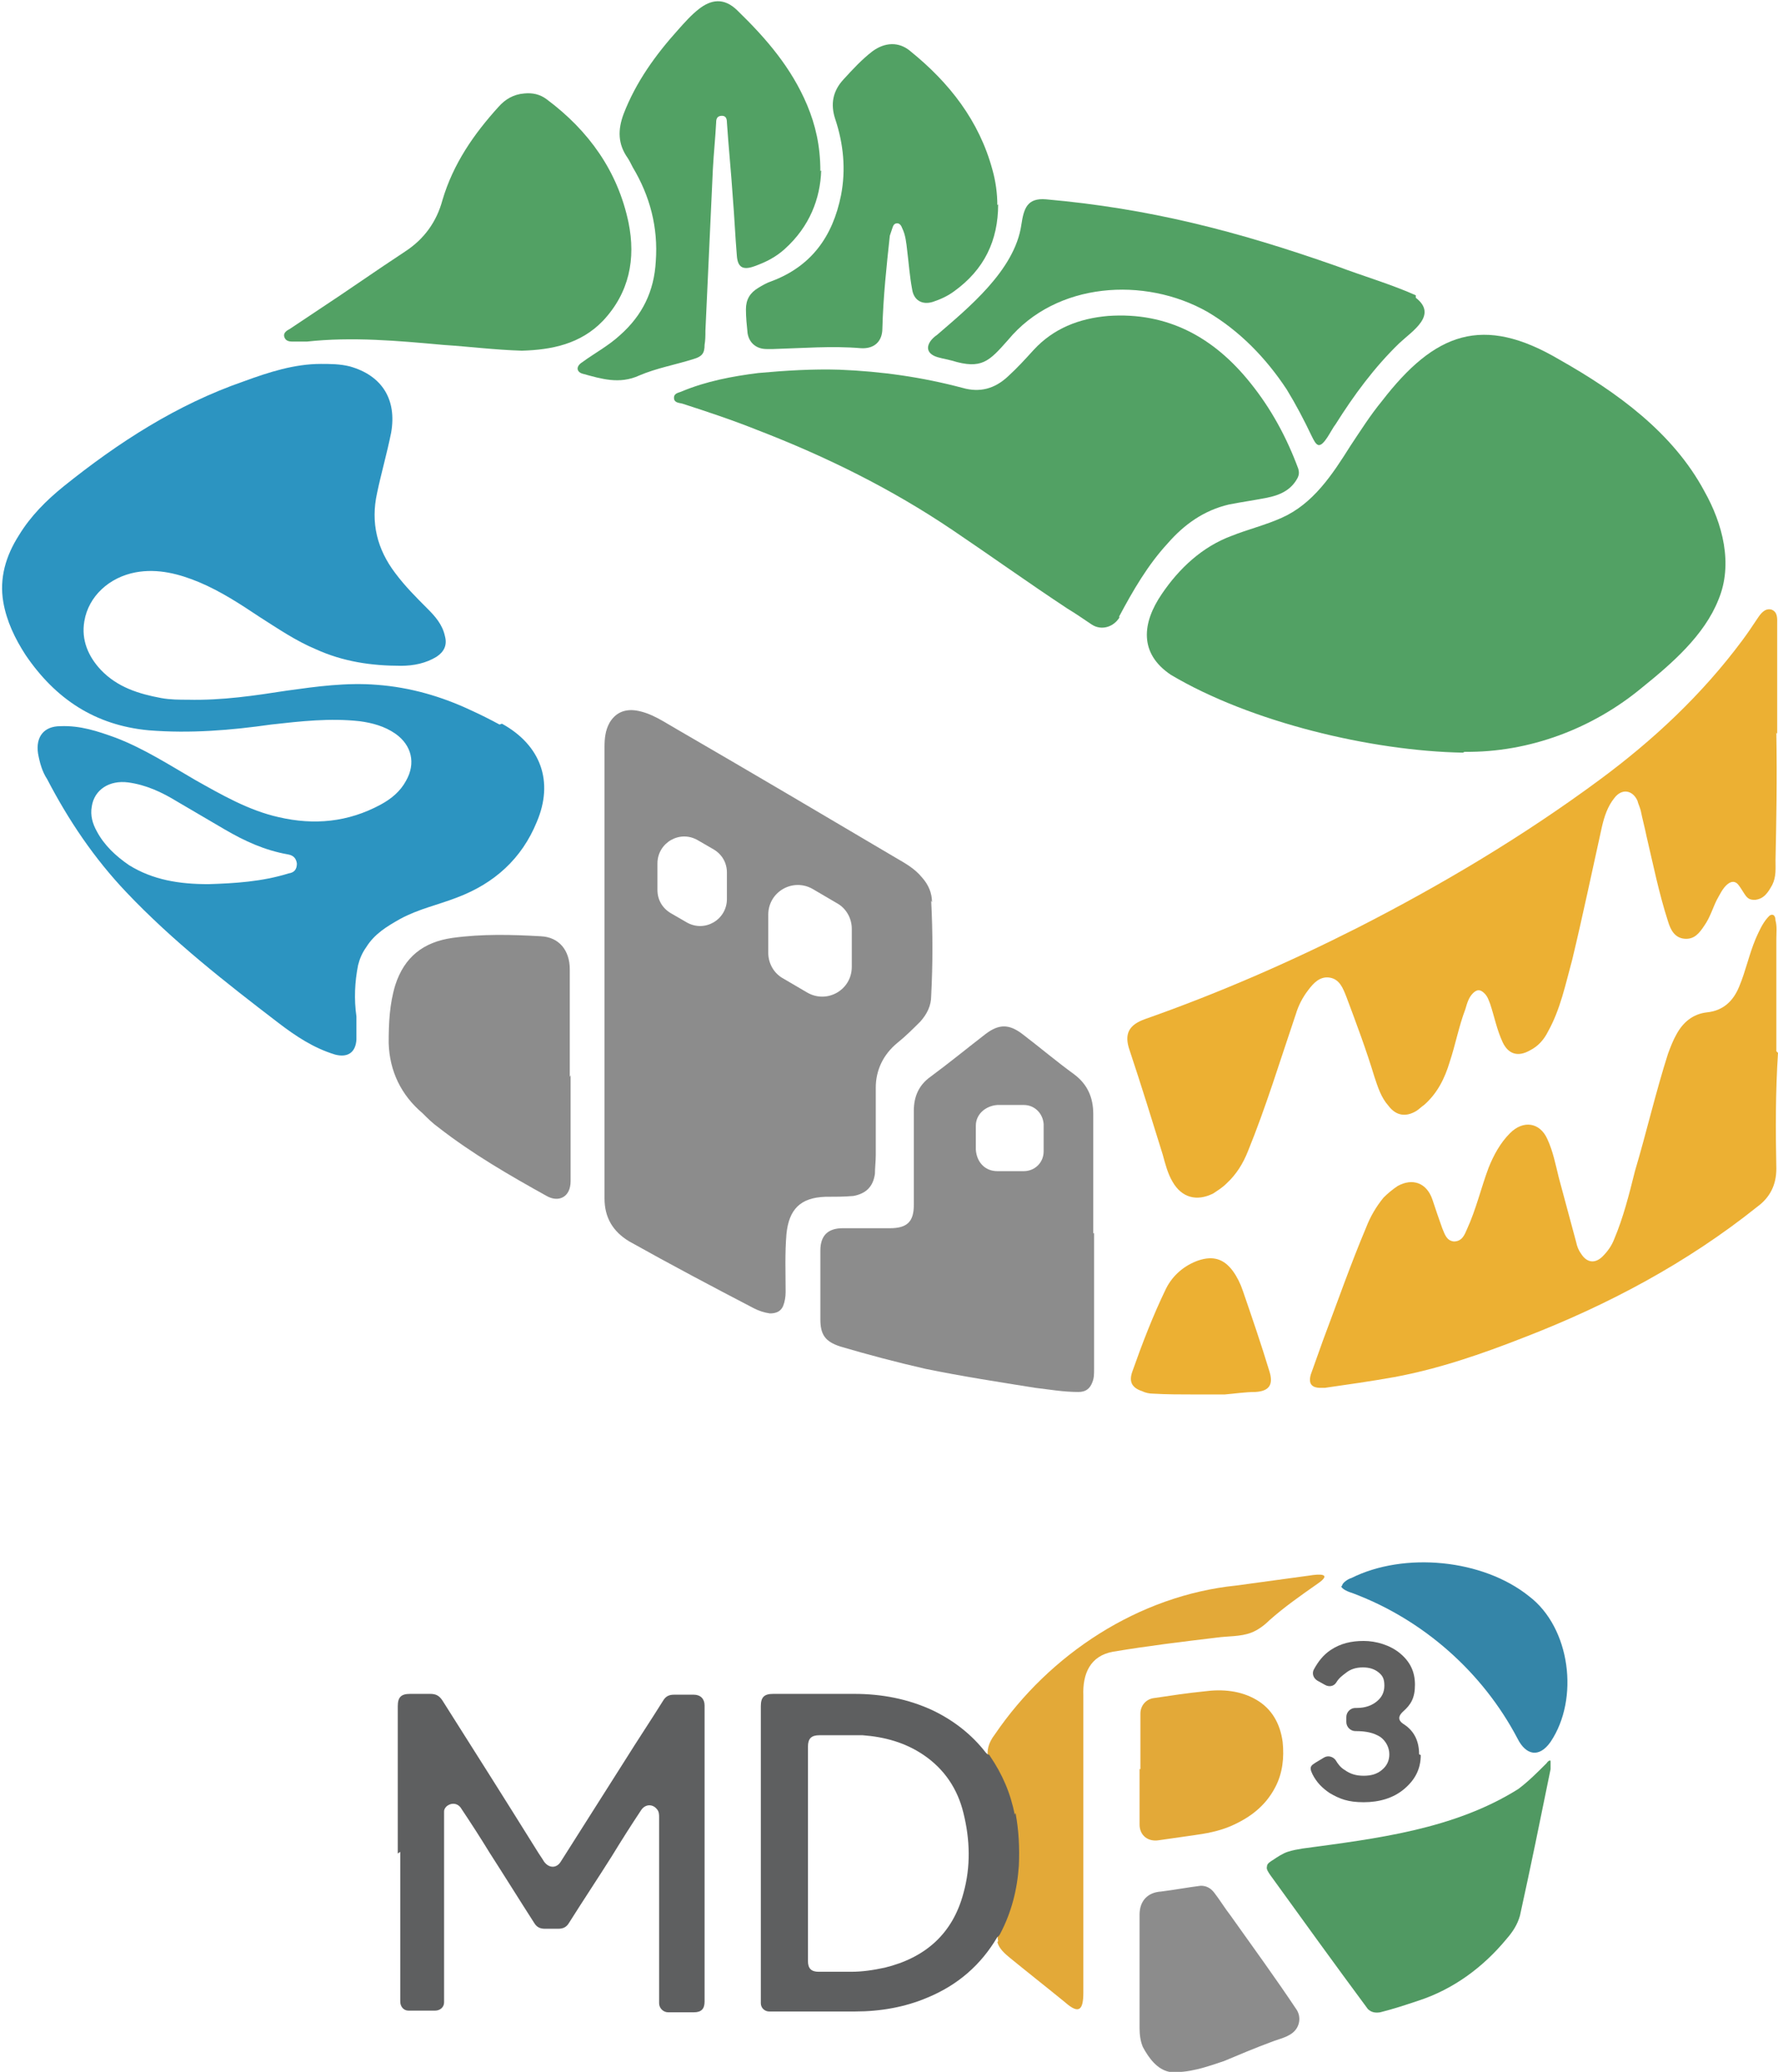
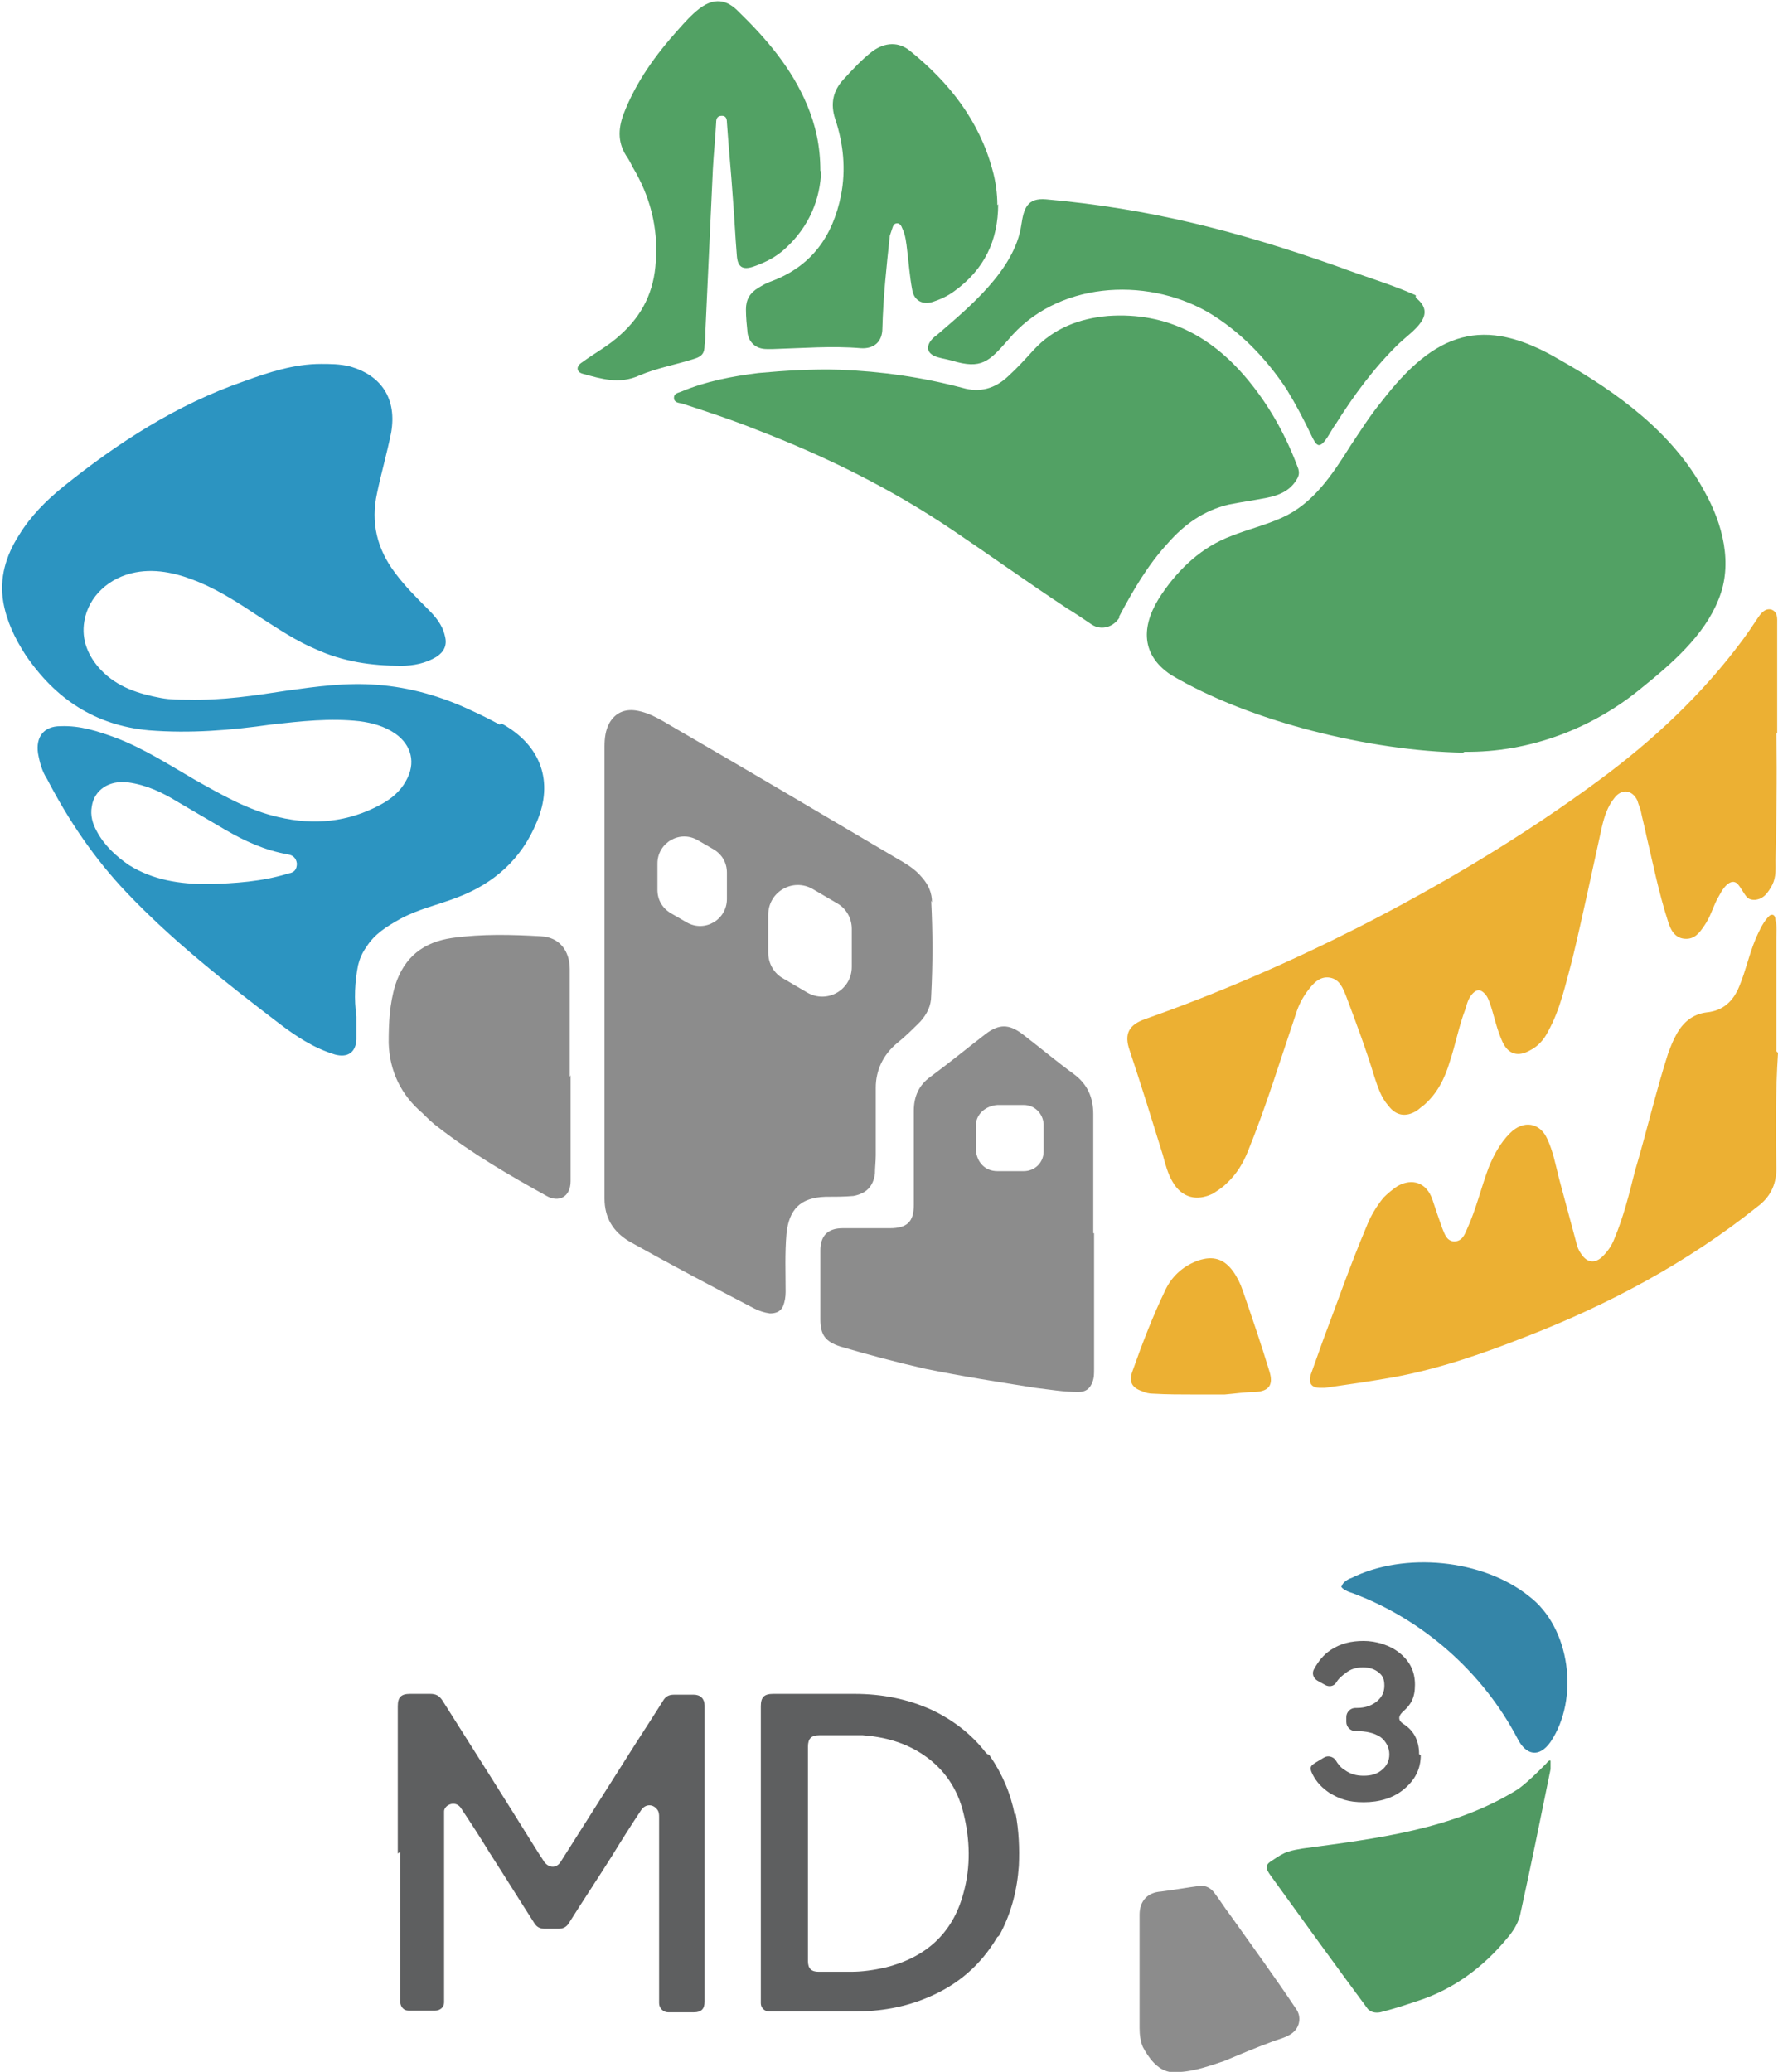
<svg xmlns="http://www.w3.org/2000/svg" width="215" height="250.5" version="1.1" viewBox="0 0 215 250.5">
  <defs>
    <style>
      .cls-1 {
        fill: #52a164;
      }

      .cls-2 {
        fill: #5f5f5f;
      }

      .cls-3 {
        fill: #e3a938;
      }

      .cls-4 {
        fill: #5e5f60;
      }

      .cls-5 {
        fill: #2c94c1;
      }

      .cls-6 {
        fill: #ecb033;
      }

      .cls-7 {
        fill: #8c8c8c;
      }

      .cls-8 {
        fill: #3485a8;
      }

      .cls-9 {
        fill: #509962;
      }
    </style>
  </defs>
  <g>
    <g id="_圖層_1" data-name="圖層_1">
      <g>
        <g>
          <path class="cls-4" d="M48.1,224.1c0-5.9,0-11.9,0-17.8,0-1.1.4-1.5,1.5-1.5.8,0,1.6,0,2.4,0,.7,0,1.1.2,1.5.8,3.8,6,7.6,12,11.4,18.1.3.5.6.9.9,1.4.6.8,1.5.8,2,0,2.6-4.1,5.2-8.2,7.8-12.3,1.5-2.4,3.1-4.8,4.6-7.2.3-.5.7-.7,1.3-.7.8,0,1.6,0,2.4,0,.8,0,1.3.5,1.3,1.3,0,11.9,0,23.9,0,35.8,0,.9-.4,1.3-1.3,1.3-1,0-2.1,0-3.1,0-.6,0-1.1-.5-1.1-1.1,0-.2,0-.3,0-.5,0-7.3,0-14.7,0-22,0-.3,0-.7-.3-1-.5-.6-1.4-.6-1.9.2-1.2,1.8-2.4,3.7-3.5,5.5-1.7,2.7-3.5,5.4-5.2,8.1-.3.5-.7.7-1.3.7-.5,0-1.1,0-1.6,0-.6,0-1-.2-1.3-.7-1.8-2.8-3.6-5.7-5.4-8.5-1.1-1.8-2.2-3.5-3.4-5.3-.4-.7-1.2-.8-1.8-.3-.2.2-.3.4-.3.6,0,.2,0,.4,0,.5,0,7.4,0,14.7,0,22.1,0,.2,0,.4,0,.5,0,.6-.5,1-1.1,1-1.1,0-2.1,0-3.2,0-.6,0-1-.5-1-1.1,0-.2,0-.4,0-.5,0-5.9,0-11.7,0-17.6Z" />
          <path class="cls-9" d="M187.5,213c0,.1,0,.7,0,.9-1.2,5.9-2.4,11.8-3.7,17.7-.3,1.1-.9,2-1.6,2.8-2.8,3.4-6.4,6.1-10.7,7.5-1.5.5-3,1-4.6,1.4-.6.1-1.1,0-1.5-.4-4-5.4-7.9-10.8-11.8-16.2-.2-.3-.5-.7-.4-1,0-.4.4-.6.7-.8.6-.4,1.2-.8,1.8-1,.6-.2,1.2-.3,1.8-.4,8.9-1.2,18.3-2.3,26.1-7.2,1.2-.9,2.3-2,3.4-3.1.2-.3.4-.4.5-.3h0Z" />
-           <path class="cls-3" d="M120.7,234.7c-.2-.8.1-1.5.4-2.3,2-5.3,2-11.5-.3-16.7-1.1-2.2-2.2-3.8-.5-6,6.6-9.7,17.4-16.8,29.2-18,2.9-.4,5.9-.8,8.8-1.2,1.2-.2,2.9-.3,1,1-2,1.4-4,2.8-5.8,4.4-.6.6-1.4,1.2-2.2,1.5-1.3.5-2.8.4-4.2.6-4.2.5-8.3,1-12.5,1.7-2.8.5-3.7,2.7-3.6,5.3,0,12,0,23.9,0,35.9,0,2.1-.5,2.7-2.2,1.2-2.2-1.8-4.5-3.6-6.7-5.4-.6-.5-1.3-1.1-1.5-1.9h0Z" />
          <path class="cls-7" d="M156.8,243c.5.8.4,1.8-.2,2.5-.7.8-1.9,1-2.9,1.4-1.9.7-3.8,1.5-5.7,2.3-2.1.7-4.3,1.5-6.6,1.3-1.5-.3-2.5-1.7-3.2-3-.3-.7-.4-1.5-.4-2.3,0-4.6,0-9.1,0-13.7,0-1.7,1-2.7,2.6-2.8,1.6-.2,3.2-.5,4.8-.7.7,0,1.2.3,1.6.8.7.9,1.3,1.9,2,2.8,2.7,3.8,5.4,7.5,8,11.4h0Z" />
          <path class="cls-8" d="M162.3,191.7c0-.3.7-.8,1.1-.9,6.4-3.2,15.9-2.3,21.5,2.2,5,3.8,6.1,12.4,2.6,17.6-1.4,2-3,1.6-4-.4-4.2-8-11.4-14.4-20-17.6-.4-.1-1.3-.5-1.3-.8h0Z" />
-           <path class="cls-3" d="M137.9,213.9c0-2.2,0-4.4,0-6.7,0-1,.7-1.8,1.7-1.9,2-.3,4-.6,6-.8,2.2-.3,4.4-.1,6.3,1,1.9,1.1,2.9,2.9,3.2,5.1.2,1.9,0,3.8-.9,5.5-1.2,2.3-3.1,3.7-5.4,4.7-1.4.6-3,.9-4.5,1.1-1.4.2-2.8.4-4.2.6-1.3.2-2.3-.6-2.3-1.9,0-2.2,0-4.4,0-6.7,0,0,0,0,0,0Z" />
          <path class="cls-4" d="M122.7,219.4c-.5-2.6-1.5-4.9-3-7.1,0-.1-.2-.2-.3-.2,0,0-.1-.1-.2-.2-1.7-2.2-3.9-3.9-6.4-5.1-3-1.4-6.2-2-9.5-2-3.3,0-6.6,0-9.8,0-1.1,0-1.5.4-1.5,1.5,0,11.8,0,23.6,0,35.4,0,.2,0,.4,0,.5,0,.6.5,1,1,1,.1,0,.3,0,.4,0,3.3,0,6.6,0,10,0,3,0,6-.5,8.8-1.7,3.6-1.5,6.4-3.9,8.4-7.3.2-.1.3-.3.4-.5,1.3-2.5,2-5.2,2.2-8.1.1-2.1,0-4.3-.4-6.4ZM116.5,228.9c-1.3,4.9-4.6,7.8-9.5,9-1.4.3-2.7.5-4.1.5-1.3,0-2.6,0-3.9,0-.9,0-1.3-.4-1.3-1.3,0-4.3,0-8.7,0-13s0-8.6,0-12.9c0-1,.4-1.4,1.4-1.4,1.7,0,3.5,0,5.2,0,2.7.2,5.2.9,7.4,2.4,2.5,1.7,4.1,4.1,4.8,7,.8,3.2.9,6.5,0,9.7Z" />
          <path class="cls-2" d="M171.8,212.2c0,1.7-.7,3-2,4.1-1.3,1.1-3,1.6-4.9,1.6s-2.9-.4-4.1-1.1c-.9-.6-1.6-1.3-2.1-2.3s0-1.1.4-1.4l1-.6c.5-.3,1.1-.1,1.4.3.3.5.6.9,1.1,1.2.7.5,1.4.7,2.3.7s1.6-.2,2.2-.7.9-1.1.9-1.9-.4-1.6-1.1-2.1c-.8-.5-1.7-.7-3-.7h0c-.6,0-1.1-.5-1.1-1.1v-.6c0-.6.5-1.1,1.1-1.1h.2c1,0,1.8-.3,2.4-.8.6-.5.9-1.1.9-1.9s-.2-1.2-.7-1.6c-.5-.4-1.1-.6-1.9-.6s-1.5.2-2.1.7c-.4.3-.8.6-1.1,1.1s-.9.6-1.4.3l-.9-.5c-.5-.3-.7-.9-.4-1.4.5-.9,1.1-1.7,2-2.3,1.2-.8,2.5-1.1,4-1.1s3.2.5,4.4,1.5c1.2,1,1.8,2.2,1.8,3.8s-.5,2.4-1.4,3.2-.4,1.3.1,1.6c1.2.8,1.8,2,1.8,3.6Z" />
        </g>
        <g>
          <g>
            <path class="cls-1" d="M176.9,91c-11.1-.2-25.7-3.7-35.3-9.4-3.9-2.6-3.5-6.3-1.1-9.8,2.1-3.1,4.9-5.7,8.4-7,2-.8,4.1-1.3,6.1-2.2,3.8-1.7,6.1-5.2,8.3-8.7,1.2-1.8,2.4-3.7,3.8-5.4,6.4-8.3,12.2-10.5,21.5-5,6.9,3.9,13.7,8.8,17.5,15.9,2.2,3.9,3.5,8.8,1.7,13.1-1.7,4.3-5.6,7.7-9.2,10.6-6,5-13.7,7.9-21.5,7.8h0Z" />
            <path class="cls-1" d="M135.4,74.6c-.7,1.2-2.2,1.7-3.4.9s-1.9-1.3-2.9-1.9c-4.7-3.1-9.3-6.4-13.9-9.5-7.4-5-15.3-8.9-23.6-12.1-3-1.2-6-2.2-9.1-3.2-.4-.1-1-.1-1-.7,0-.6.6-.6,1-.8,2.9-1.2,6-1.8,9.2-2.2,3.3-.3,6.6-.5,9.8-.4,5.1.2,10,.9,14.9,2.2,2.1.6,3.9.1,5.5-1.4,1.1-1,2.1-2.1,3.1-3.2,2.4-2.6,5.5-3.8,9-4.1,7.2-.5,12.8,2.6,17.2,8.1,2.5,3.1,4.4,6.6,5.8,10.4.1.4.1.7-.1,1.1-.8,1.5-2.2,2.1-3.8,2.4-1.5.3-3,.5-4.5.8-3,.7-5.4,2.4-7.4,4.7-2.4,2.6-4.2,5.7-5.9,8.9,0,0,0,0,0,0Z" />
-             <path class="cls-1" d="M63.1,42.4c-3.3-.1-6.4-.5-9.5-.7-5.5-.5-11-1-16.5-.4-.5,0-1.1,0-1.6,0-.4,0-.9,0-1.1-.5-.2-.5.2-.8.6-1,1.2-.8,2.4-1.6,3.6-2.4,3.5-2.3,6.9-4.7,10.4-7,2.3-1.5,3.8-3.6,4.5-6.2,1.3-4.4,3.8-8,6.8-11.3.8-.9,1.8-1.5,3.1-1.6,1-.1,1.9.1,2.7.7,5.1,3.8,8.6,8.7,9.9,14.9.9,4.4.1,8.5-3.1,11.9-2.7,2.8-6.2,3.5-9.8,3.6Z" />
            <path class="cls-1" d="M171.2,36c2.7,2.1-.4,4-2,5.5-3,2.9-5.5,6.3-7.7,9.8-.5.6-1.4,2.7-2.1,2.5-.3-.1-.5-.5-.8-1.1-.9-1.9-1.9-3.8-3-5.6-2.5-3.8-5.7-7.1-9.6-9.4-7.6-4.3-18.3-3.6-24.1,3.4-2.3,2.6-3.2,3.6-6.8,2.5-.7-.2-1.6-.3-2.2-.6-1.3-.7-.5-1.9.4-2.5,3.7-3.2,9.4-7.8,10.2-13.3.3-2,.7-3.3,3-3.1,12.4,1.1,23,3.8,35.2,8.1,3.2,1.2,6.6,2.2,9.5,3.5h0Z" />
            <path class="cls-1" d="M99.3,20.6c-.1,3.4-1.4,6.8-4.4,9.5-1.1,1-2.3,1.6-3.7,2.1-1.4.5-2,.1-2.1-1.3-.2-2.4-.3-4.8-.5-7.2-.2-3-.5-5.9-.7-8.9,0-.4-.1-.8-.6-.8-.6,0-.7.4-.7.8-.1,1.9-.3,3.8-.4,5.7-.3,6.5-.6,13-.9,19.5,0,.6,0,1.1-.1,1.7,0,1-.3,1.4-1.3,1.7-2.2.7-4.5,1.1-6.6,2-2.4,1.1-4.6.4-6.8-.2-.8-.2-.9-.9-.1-1.4,1.5-1.1,3.2-2,4.6-3.3,2.7-2.4,4.1-5.3,4.3-8.9.3-4.1-.7-7.9-2.8-11.4-.2-.4-.4-.8-.6-1.1-1.2-1.7-1.2-3.4-.5-5.3,1.5-3.9,3.9-7.2,6.6-10.2.8-.9,1.6-1.8,2.5-2.5,1.4-1.1,3-1.5,4.7.2,3.5,3.4,6.5,6.9,8.4,11.4,1,2.4,1.6,4.9,1.6,8Z" />
            <path class="cls-1" d="M120.7,24.7c0,4.4-1.7,7.9-5.3,10.5-.8.6-1.7,1-2.6,1.3-1.3.4-2.3-.2-2.5-1.5-.3-1.6-.4-3.1-.6-4.7-.1-.9-.2-1.9-.6-2.7-.1-.3-.3-.6-.6-.6-.4,0-.5.3-.6.6-.1.3-.2.6-.3.9-.4,3.7-.8,7.4-.9,11.2,0,1.6-1,2.5-2.6,2.4-3.5-.3-7.1,0-10.6.1-.3,0-.5,0-.8,0-1.2,0-2.1-.7-2.3-1.9-.1-1-.2-1.9-.2-2.9,0-1.2.5-2,1.5-2.6.5-.3,1-.6,1.6-.8,4.8-1.8,7.4-5.4,8.4-10.4.6-3.1.3-6.2-.7-9.2-.6-1.8-.3-3.4,1-4.8,1.1-1.2,2.2-2.4,3.5-3.4,1.5-1.1,3.2-1.2,4.6,0,4.7,3.8,8.3,8.4,9.9,14.3.4,1.4.6,2.9.6,4.3Z" />
          </g>
          <g>
            <path class="cls-6" d="M214.8,88.6c.1,5.8,0,10.6-.1,15.4,0,1,.1,2-.4,3-.5.9-1,1.7-2.1,1.8-.5,0-.8-.1-1.1-.5-.3-.4-.5-.8-.8-1.2-.4-.6-.9-.6-1.4-.2-.6.5-.9,1.2-1.3,1.9-.5,1-.8,2.1-1.5,3.1-.6.9-1.2,1.7-2.4,1.6-1.2-.1-1.7-1.1-2-2.1-1.1-3.4-1.8-6.9-2.6-10.3-.2-1-.5-2.1-.7-3.1-.1-.4-.3-.8-.4-1.2-.6-1.3-1.9-1.5-2.8-.3-.8,1-1.2,2.2-1.5,3.5-1.2,5.4-2.3,10.7-3.6,16.1-.8,2.9-1.4,5.9-2.9,8.6-.5,1-1.2,1.8-2.2,2.3-1.4.8-2.6.5-3.3-1-.7-1.5-1-3.1-1.5-4.6-.2-.5-.3-.9-.7-1.3-.5-.5-.9-.5-1.4,0-.5.5-.7,1.2-.9,1.9-.8,2.1-1.2,4.3-1.9,6.4-.6,2-1.5,3.8-3.1,5.2-.3.2-.6.5-.9.7-1.3.8-2.5.6-3.4-.6-.9-1-1.3-2.3-1.7-3.5-1-3.3-2.2-6.5-3.4-9.7-.4-1-.8-2.1-2-2.3-1.2-.2-2,.7-2.6,1.5-.7.9-1.2,1.9-1.5,2.9-1.9,5.6-3.6,11.2-5.8,16.6-.6,1.5-1.4,2.8-2.6,3.9-.5.5-1,.8-1.6,1.2-2,1-3.8.5-4.9-1.4-.6-1-.9-2.2-1.2-3.3-1.3-4.2-2.6-8.4-4-12.6-.7-2-.1-3.1,1.9-3.8,8.8-3.1,17.3-6.8,25.6-11,10.2-5.2,20.1-11.1,29.3-17.9,6.5-4.8,12.4-10.3,17.3-16.9.6-.8,1.2-1.7,1.8-2.6.4-.6.9-1.3,1.7-1.1.8.3.7,1.1.7,1.8,0,4.8,0,9.5,0,13.2Z" />
            <path class="cls-6" d="M215,127.3c-.3,4.7-.3,9.3-.2,14,0,2-.8,3.5-2.3,4.6-8.5,6.8-18.1,11.9-28.2,15.8-5.1,2-10.3,3.8-15.7,4.8-2.8.5-5.6.9-8.4,1.3-.1,0-.3,0-.5,0-1.1,0-1.5-.5-1.2-1.6.5-1.4,1-2.8,1.5-4.2,1.7-4.5,3.3-9.1,5.2-13.6.5-1.3,1.2-2.5,2.1-3.6.5-.5,1.1-1,1.7-1.4,1.8-1,3.5-.4,4.2,1.6.4,1.2.8,2.4,1.2,3.5.3.7.5,1.5,1.4,1.6,1,0,1.3-.8,1.6-1.5,1.1-2.4,1.7-5,2.6-7.4.6-1.5,1.4-3,2.6-4.2,1.6-1.6,3.6-1.3,4.5.7.7,1.5,1,3.1,1.4,4.7.7,2.6,1.4,5.2,2.1,7.8.1.5.3,1,.6,1.4.7,1.1,1.7,1.2,2.6.3.6-.6,1.1-1.3,1.4-2.1,1.1-2.6,1.8-5.4,2.5-8.2,1.4-4.7,2.5-9.5,4-14.2.3-.8.6-1.6,1-2.3.8-1.5,2-2.5,3.7-2.7,2-.2,3.2-1.4,3.9-3.1.8-1.9,1.2-3.9,2-5.8.4-.9.8-1.8,1.4-2.5.2-.2.3-.4.6-.4.3,0,.4.4.4.7.2.7.1,1.5.1,2.3,0,4.5,0,9,0,13.5Z" />
            <path class="cls-6" d="M144.5,168.6c-1.7,0-3.4,0-5.1-.1-.4,0-.9-.1-1.3-.3-1.2-.4-1.6-1.1-1.2-2.3,1.2-3.4,2.5-6.8,4.1-10.1.8-1.6,2.2-2.8,3.9-3.4,1.8-.6,3.1-.2,4.2,1.3.5.7.9,1.5,1.2,2.4,1.1,3.2,2.2,6.4,3.2,9.7.5,1.6,0,2.4-1.7,2.5-1.2,0-2.5.2-3.7.3-1.2,0-2.4,0-3.6,0Z" />
          </g>
          <path class="cls-5" d="M60.4,87.6c-1.1-.6-2.3-1.2-3.4-1.7-3.6-1.7-7.4-2.8-11.4-3.1-3.7-.3-7.3.2-10.9.7-3.9.6-7.8,1.2-12,1.1-1,0-2.1,0-3.2-.2-2.7-.5-5.3-1.3-7.3-3.4-1.5-1.6-2.4-3.6-2-5.9.5-3,3-5.3,6.2-5.9,2.7-.5,5.3.2,7.7,1.2,2.6,1.1,4.9,2.6,7.3,4.2,2.2,1.4,4.4,2.9,6.8,3.9,3.3,1.5,6.7,2,10.3,2,1.5,0,3-.3,4.3-1.1.9-.6,1.3-1.4,1-2.5-.3-1.4-1.2-2.4-2.1-3.3-1.4-1.4-2.7-2.7-3.9-4.3-2.2-2.9-3-6.1-2.2-9.7.5-2.4,1.2-4.8,1.7-7.3.7-4-1.1-6.9-5-8-1.2-.3-2.4-.3-3.5-.3-3.2,0-6.3,1-9.3,2.1-8.1,2.8-15.2,7.4-21.8,12.7-2.1,1.7-4,3.6-5.4,5.9-1.6,2.5-2.4,5.2-1.9,8.1.4,2.3,1.4,4.4,2.7,6.4,3.6,5.3,8.4,8.5,14.9,9.1,5,.4,9.9,0,14.8-.7,3.6-.4,7.1-.8,10.7-.4,1.5.2,3,.6,4.3,1.5,2,1.4,2.5,3.6,1.3,5.7-.7,1.3-1.8,2.2-3.1,2.9-3.9,2.1-8,2.5-12.3,1.5-3.6-.8-6.9-2.7-10.1-4.5-3.1-1.8-6.2-3.8-9.6-5.1-2.2-.8-4.3-1.5-6.7-1.4-2,0-3,1.3-2.7,3.3.2,1.1.5,2.2,1.1,3.1,2.6,5,5.7,9.6,9.6,13.7,5.6,5.9,12,10.9,18.4,15.8,2.1,1.6,4.2,3,6.8,3.8,1.5.4,2.5-.2,2.6-1.8,0-.9,0-1.9,0-2.8-.3-2.1-.2-4.2.2-6.2.2-.8.5-1.5,1-2.2,1-1.6,2.5-2.5,4.1-3.4,2.2-1.2,4.6-1.7,6.9-2.6,4.5-1.7,7.8-4.7,9.6-9.1,2.1-4.9.5-9.3-4.2-11.9ZM34.9,105.6c-3.2,1-6.5,1.2-9.7,1.3-3.5,0-6.7-.5-9.6-2.3-1.6-1.1-3-2.4-3.9-4.1-.5-.9-.8-1.9-.6-3,.3-2,2.1-3.2,4.4-2.9,2.2.3,4.1,1.2,5.9,2.3,1.9,1.1,3.9,2.3,5.8,3.4,2.4,1.4,4.8,2.5,7.6,3,.6.1,1,.4,1.1,1.1,0,.7-.3,1.1-1,1.2Z" />
          <g>
            <path class="cls-7" d="M69,130c0,4.3,0,8.5,0,12.8,0,2-1.5,2.6-2.9,1.8-4.5-2.5-9-5.1-13.1-8.3-.7-.5-1.3-1.1-1.9-1.7-2.6-2.2-4-5.1-4.1-8.5,0-2.4.1-4.7.8-7,1.1-3.4,3.4-5.2,6.9-5.7,3.6-.5,7.2-.4,10.7-.2,2.2.1,3.5,1.7,3.5,4,0,4.3,0,8.6,0,13Z" />
            <path class="cls-7" d="M132.2,149.1c0-4.8,0-9.6,0-14.4,0-2-.7-3.6-2.3-4.8-2.2-1.6-4.2-3.3-6.3-4.9-1.6-1.2-2.8-1.2-4.4,0-2.2,1.7-4.4,3.5-6.7,5.2-1.4,1-2,2.4-2,4.1,0,3.8,0,7.6,0,11.4,0,2-.8,2.8-2.9,2.8-1.9,0-3.8,0-5.7,0-1.8,0-2.7.9-2.7,2.7,0,2.8,0,5.6,0,8.3,0,1.9.6,2.7,2.4,3.3,3.4,1,6.8,1.9,10.3,2.7,4.4.9,8.9,1.6,13.3,2.3,1.7.2,3.4.5,5.2.5.9,0,1.4-.4,1.7-1.2.2-.5.2-1,.2-1.6,0-1.6,0-3.3,0-4.9v-10.6h0c0-.3,0-.6,0-.9ZM123.8,141.6c-1.1,0-2.1,0-3.2,0-1.5,0-2.5-1.1-2.6-2.6,0-1,0-2,0-2.9,0-1.4,1.2-2.4,2.6-2.5.5,0,1.1,0,1.6,0,.5,0,1.1,0,1.6,0,1.3,0,2.3,1,2.4,2.3,0,1.1,0,2.2,0,3.3,0,1.4-1.1,2.4-2.4,2.4Z" />
            <path class="cls-7" d="M112.7,109.1c0-1.1-.4-2.1-1.2-3-.9-1.1-2-1.7-3.2-2.4-8.8-5.2-17.6-10.4-26.4-15.5-1.6-.9-3.1-2-5-2.3-1.4-.2-2.5.3-3.2,1.5-.5.9-.6,1.9-.6,2.9,0,9.1,0,18.1,0,27.2h0c0,9.1,0,18.2,0,27.4,0,2.3,1,4,3,5.2,5,2.8,10.1,5.5,15.1,8.1.6.3,1.2.5,1.9.6.7,0,1.3-.2,1.6-.9.2-.5.3-1.1.3-1.7,0-2.3-.1-4.6.1-7,.3-3,1.7-4.4,4.7-4.5,1.1,0,2.3,0,3.4-.1,1.6-.3,2.4-1.2,2.6-2.7,0-.7.1-1.5.1-2.2,0-2.7,0-5.5,0-8.2,0-2.1.9-4,2.6-5.4,1-.8,1.9-1.7,2.8-2.6.8-.9,1.3-1.9,1.3-3.1.2-3.8.2-7.7,0-11.5ZM83,111.5l-1.9-1.1c-1-.6-1.6-1.6-1.6-2.8v-3.2c0-2.5,2.7-4.1,4.9-2.8l1.9,1.1c1,.6,1.6,1.6,1.6,2.8v3.2c0,2.5-2.7,4.1-4.9,2.8ZM97.6,120l-2.9-1.7c-1.1-.6-1.8-1.8-1.8-3.1v-4.6c0-2.8,3-4.5,5.4-3.1l2.9,1.7c1.1.6,1.8,1.8,1.8,3.1v4.6c0,2.8-3,4.5-5.4,3.1Z" />
          </g>
        </g>
      </g>
    </g>
  </g>
</svg>